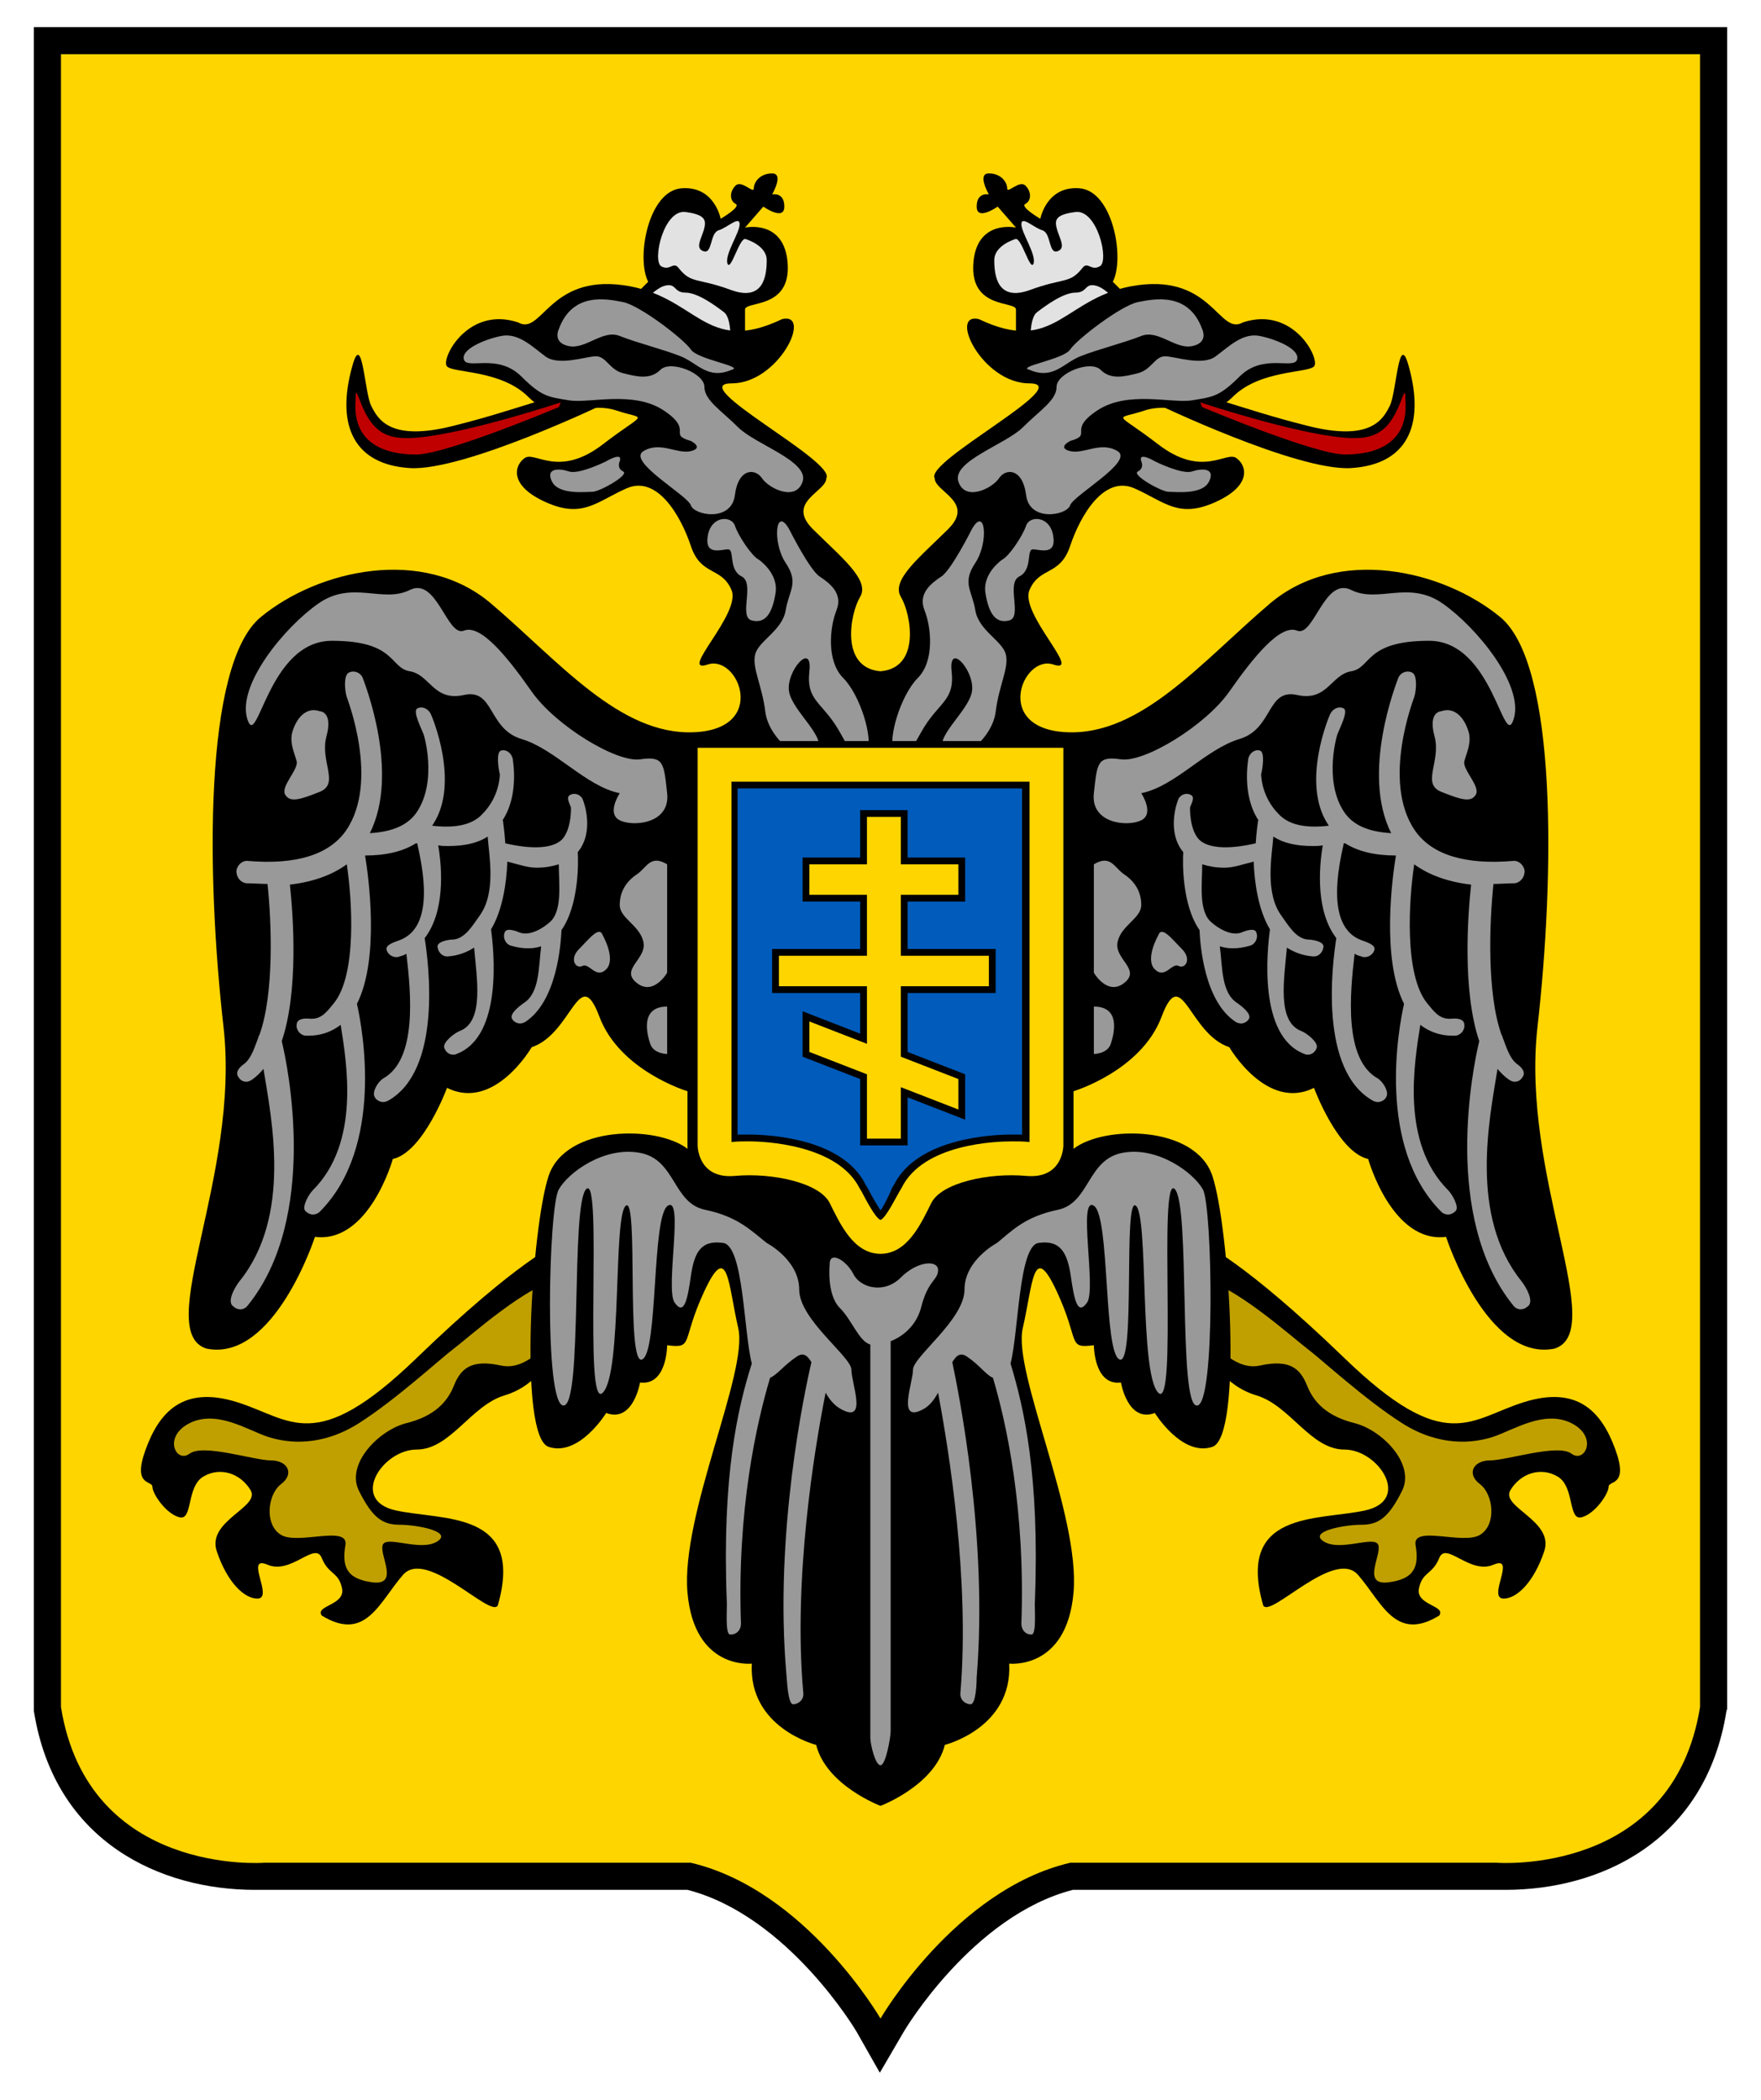
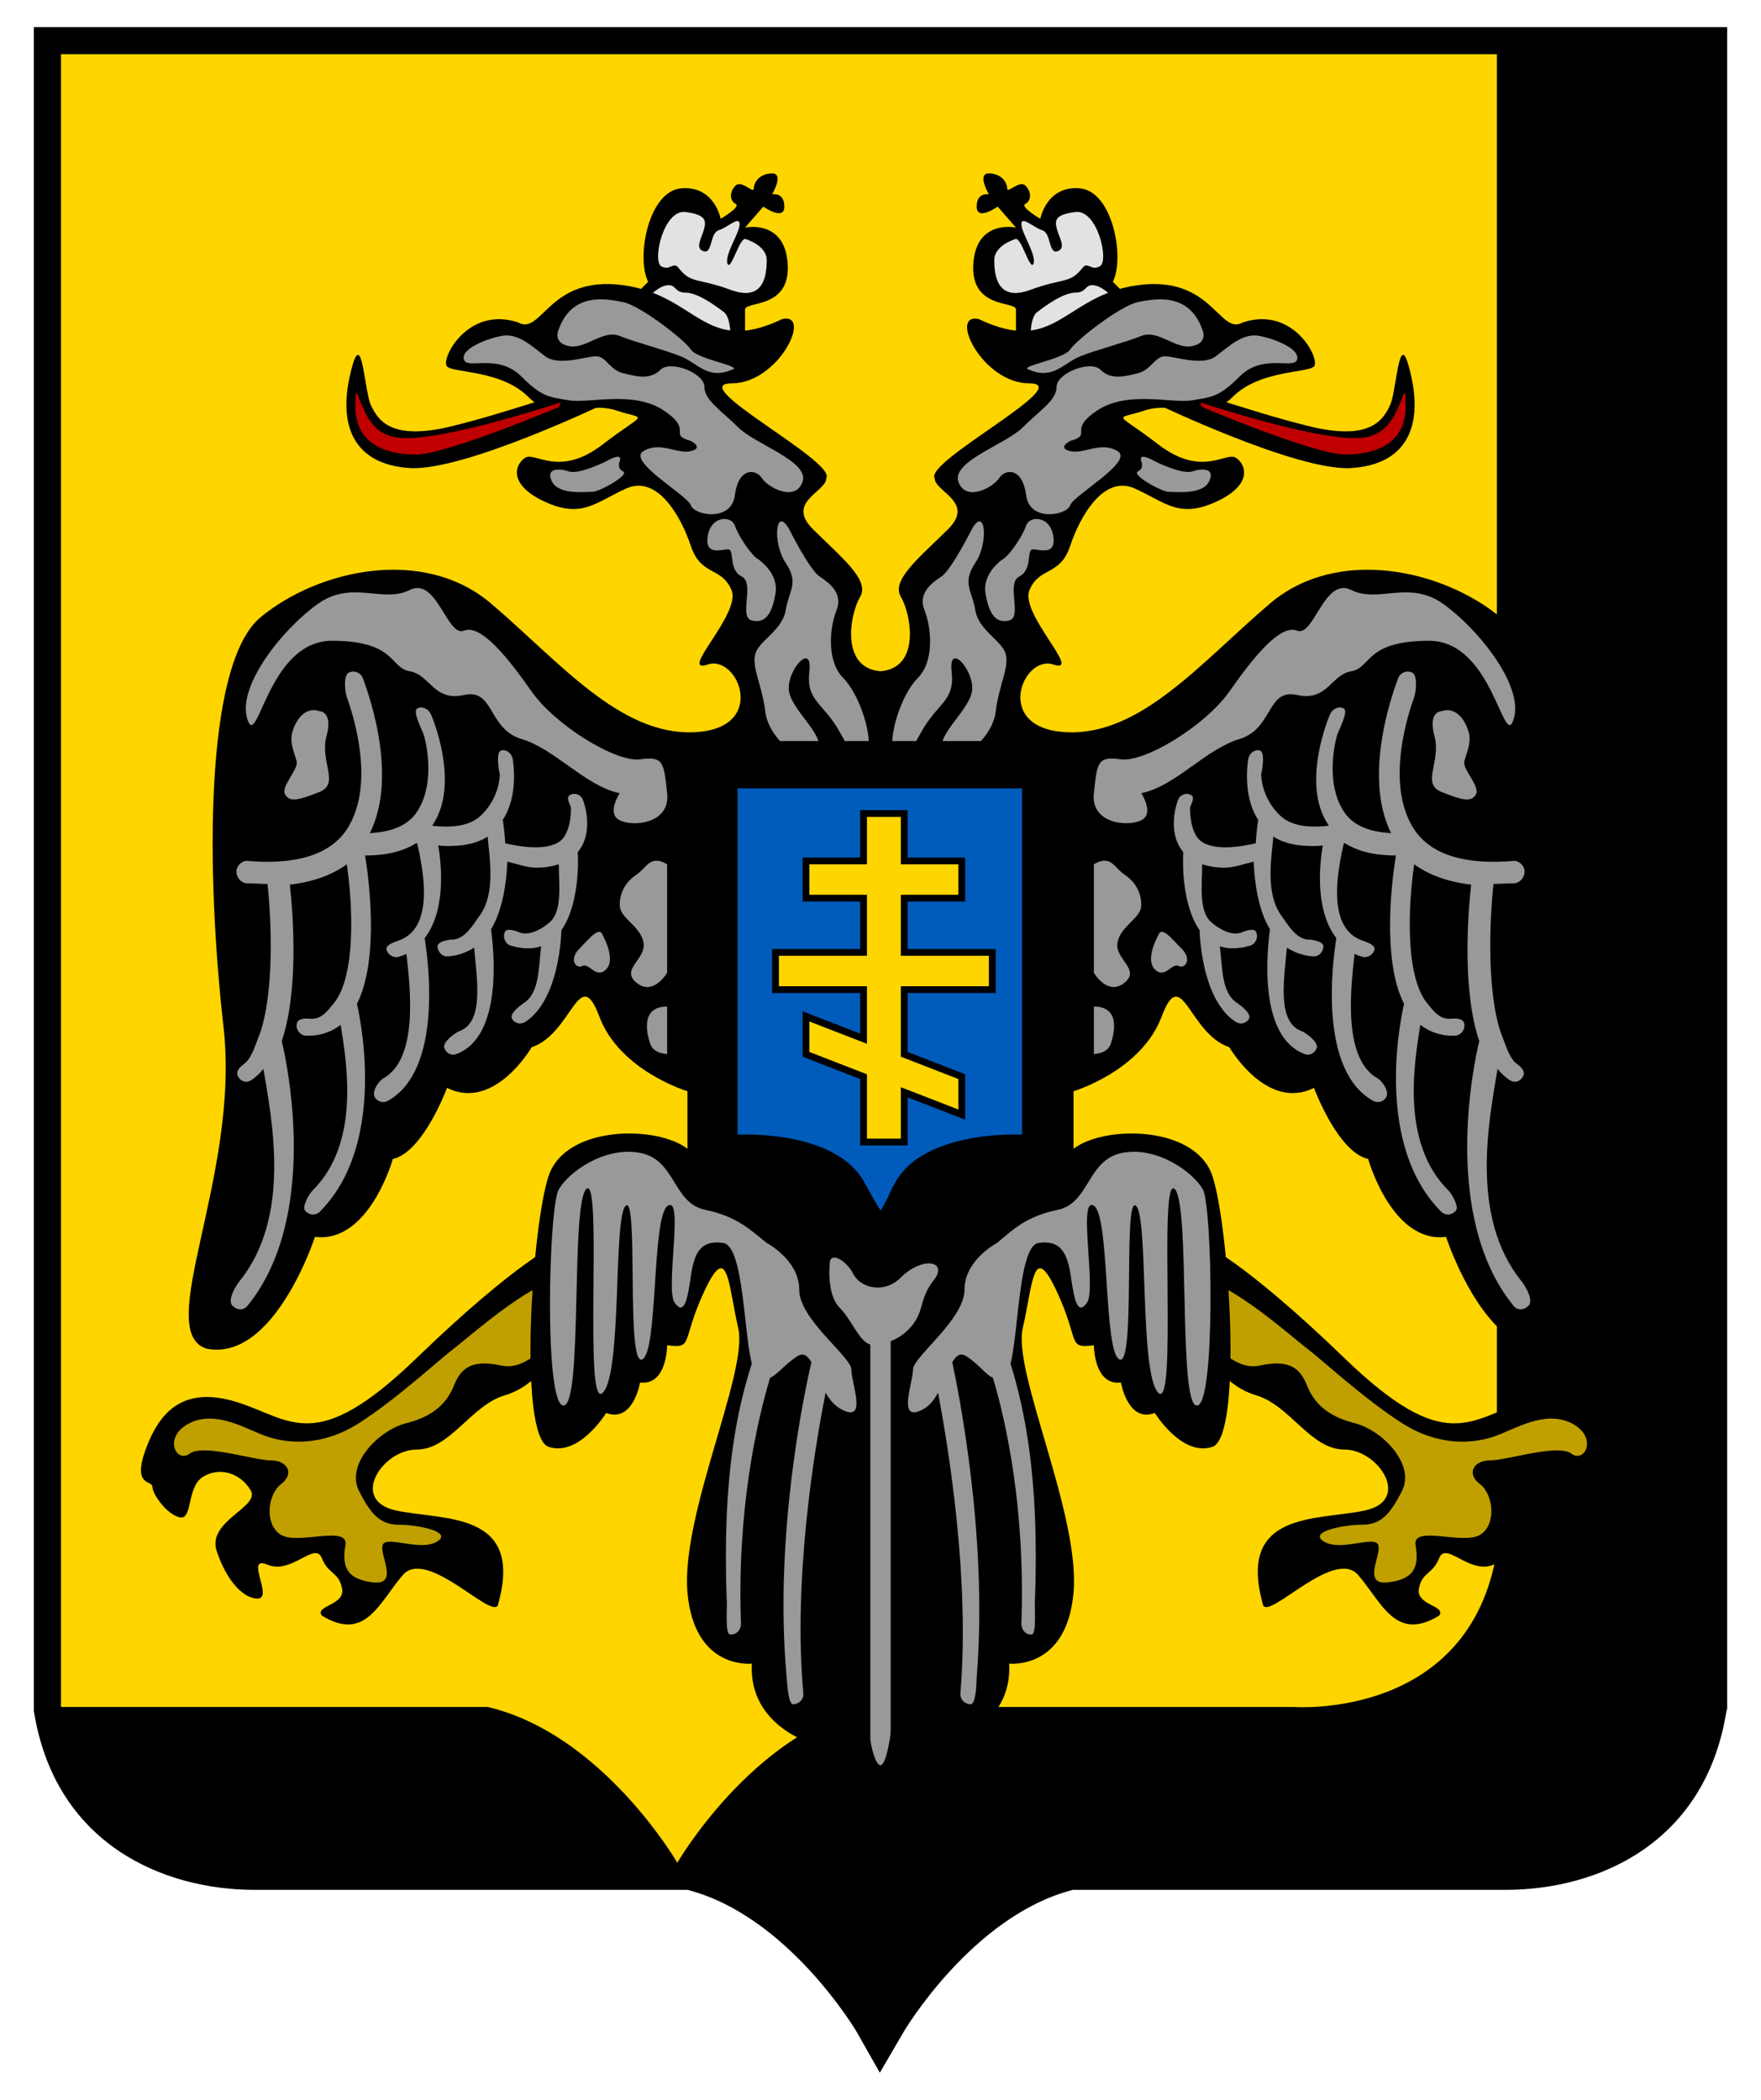
<svg xmlns="http://www.w3.org/2000/svg" version="1.1" id="레이어_1" x="0px" y="0px" viewBox="0 0 260 310" style="enable-background:new 0 0 260 310;" xml:space="preserve">
  <style type="text/css">
	.st0{fill:#FFD500;}
	.st1{fill:#E2E2E2;}
	.st2{fill:#C0A000;}
	.st3{fill:#C00000;}
	.st4{fill:#999999;}
	.st5{fill:#005BBB;}
</style>
  <path d="M126.5,300c-0.1-0.2-10.2-17.2-25-21H39.1c-0.3,0-0.8,0-1.5,0c-13.7,0-29.5-6.9-32.6-26.4L5,252.3V4h250v248.3l-0.1,0.3  c-3.1,19.5-18.9,26.4-32.6,26.4c0,0,0,0,0,0c-0.7,0-1.2,0-1.5,0h-62.4c-14.8,3.8-24.9,20.8-25,21l-3.5,6L126.5,300z" />
-   <path class="st0" d="M130,8H9v244c4,25,30,23,30,23h63c17,4,28,23,28,23s11-19,28-23h63c0,0,26,2,30-23V8H130z" />
+   <path class="st0" d="M130,8H9v244h63c17,4,28,23,28,23s11-19,28-23h63c0,0,26,2,30-23V8H130z" />
  <path d="M110,52c0,0,0-4.9,0-6.3c0-1.3,6.7,0,6.3-6.7s-6.3-5.4-6.3-5.4l2.7-3.1c0,0,3.1,2.2,3.1,0s-1.8-1.8-1.8-1.8s1.8-3.1,0-3.1  c-1.8,0-2.7,1.3-2.7,2.2s-1.8-1.3-2.7-0.4c-0.9,0.9-0.9,2.2,0,2.7c0.9,0.4-2.2,2.2-2.2,2.2s-0.9-4.9-5.8-4.5s-6.7,10.3-4.9,13.8  l-4.5,4.5C91.2,46.2,99.7,54.7,110,52z" />
  <path class="st1" d="M107.8,51.5c0,0,0.4-4.4-0.9-5.4s-3.9-2.9-5.7-2.9s-1.3-1.5-3.1-1s-4.4,3.9-4.4,3.9S101.2,52.9,107.8,51.5z" />
  <path class="st1" d="M110.1,35.3c0,0,3.1,0.9,3.1,3.1s-0.4,6.2-5.3,4.4c-4.9-1.8-5.8-0.9-7.6-3.1c-0.9-1.3-1.3,0.4-2.7-0.4  c-1.3-0.9,0.4-8.4,3.6-8c3.1,0.4,3.1,1.3,2.7,2.7c-0.4,1.3-1.3,2.7,0,3.1c1.3,0.4,0.9-2.7,2.2-3.1c1.3-0.4,3.1-2.2,3.1-0.9  c0,1.3-2.2,4.4-1.8,5.8C107.9,40.2,109.2,34.9,110.1,35.3z" />
  <path d="M150,52c0,0,0-4.9,0-6.3c0-1.3-6.7,0-6.3-6.7s6.3-5.4,6.3-5.4l-2.7-3.1c0,0-3.1,2.2-3.1,0s1.8-1.8,1.8-1.8s-1.8-3.1,0-3.1  c1.8,0,2.7,1.3,2.7,2.2s1.8-1.3,2.7-0.4c0.9,0.9,0.9,2.2,0,2.7c-0.9,0.4,2.2,2.2,2.2,2.2s0.9-4.9,5.8-4.5s6.7,10.3,4.9,13.8l4.5,4.5  C168.8,46.2,160.3,54.7,150,52z" />
  <path class="st1" d="M152.2,51.5c0,0-0.4-4.4,0.9-5.4c1.3-1,3.9-2.9,5.7-2.9c1.8,0,1.3-1.5,3.1-1c1.8,0.5,4.4,3.9,4.4,3.9  S158.8,52.9,152.2,51.5z" />
  <path class="st1" d="M149.9,35.3c0,0-3.1,0.9-3.1,3.1s0.4,6.2,5.3,4.4s5.8-0.9,7.6-3.1c0.9-1.3,1.3,0.4,2.7-0.4s-0.4-8.4-3.6-8  s-3.1,1.3-2.7,2.7c0.4,1.3,1.3,2.7,0,3.1c-1.3,0.4-0.9-2.7-2.2-3.1c-1.3-0.4-3.1-2.2-3.1-0.9c0,1.3,2.2,4.4,1.8,5.8  C152.1,40.2,150.8,34.9,149.9,35.3z" />
  <path d="M81.3,200.2c0,0-1.8,4.3-6.8,5.8s-8,8-13,8s-10,7.5-3,9s19,0,15,14c-1,2-10.5-8.5-14-4.5s-5.5,10-12,6c-1-1.5,3.5-1.5,3-4  s-2-2-3-4.5s-4.5,2.5-8,1s1,5-1.5,5c-2,0-4.5-2.5-6-7s6.5-6.5,5-9s-4.5-3.5-7-2s-1.5,6.5-3.5,6s-4-3.5-4-4.5s-3,0-1-5.5  s5.5-9.5,13.5-7s11.5,8,26.5-6.5s21-17,21-17L81.3,200.2z" />
  <path class="st2" d="M82.5,189.1v7c0,0-4,6.5-8.5,5.5s-6,0.5-7,3s-3,4.5-7,5.5s-9,6-7,10s3.5,5,6,5s8,1,5.5,2.5s-7.5-1-8,0.5  s2.5,6-1.5,5.5s-4.5-2.5-4-5.5s-7,0-9.5-1.5s-2-6,0-7.5s1-3.5-1.5-3.5s-10-2.5-12-1s-4-2.5,0-4.5s8.5,1,11.5,2s8,1.5,13.5-2  s12-9.5,14-11S78.5,189.1,82.5,189.1z" />
  <path d="M178.7,200.2c0,0,1.8,4.3,6.8,5.8s8,8,13,8s10,7.5,3,9s-19,0-15,14c1,2,10.5-8.5,14-4.5s5.5,10,12,6c1-1.5-3.5-1.5-3-4  s2-2,3-4.5s4.5,2.5,8,1s-1,5,1.5,5c2,0,4.5-2.5,6-7s-6.5-6.5-5-9s4.5-3.5,7-2s1.5,6.5,3.5,6s4-3.5,4-4.5s3,0,1-5.5s-5.5-9.5-13.5-7  s-11.5,8-26.5-6.5s-21-17-21-17L178.7,200.2z" />
  <path class="st2" d="M177.5,189.1v7c0,0,4,6.5,8.5,5.5s6,0.5,7,3s3,4.5,7,5.5s9,6,7,10s-3.5,5-6,5s-8,1-5.5,2.5s7.5-1,8,0.5  s-2.5,6,1.5,5.5s4.5-2.5,4-5.5s7,0,9.5-1.5s2-6,0-7.5s-1-3.5,1.5-3.5s10-2.5,12-1s4-2.5,0-4.5s-8.5,1-11.5,2s-8,1.5-13.5-2  s-12-9.5-14-11S181.5,189.1,177.5,189.1z" />
  <path d="M227,151.6c2.5-22,3-53.5-5.5-60.5s-24-10.5-34-2s-19,19.5-30,19s-6.5-11.5-2-10s-5-7.5-3.5-11s4.5-2,6-6.5s5-10.5,9.5-8.5  s6.5,4.5,12,2s4.5-5.5,3-6.5s-5,3-11.5-2s-6.5-3.5-2-5s9,2,13-2s11-3.5,12-4.5s-3-9-10.5-6.5c-3.5,2-4.5-7-15.5-5.5s-12,10.5-23.5,5  c-4.5-1,0.5,9.5,7.5,9.5s-15.5,11.5-14,14c0,2,6,3.5,2,7.5s-8.5,7.5-7,10s3,10.5-3,11c-6-0.5-4.5-8.5-3-11s-3-6-7-10s2-5.5,2-7.5  c1.5-2.5-21-14-14-14s12-10.5,7.5-9.5c-11.5,5.5-12.5-3.5-23.5-5s-12,7.5-15.5,5.5C69,45.1,65,53.1,66,54.1s8,0.5,12,4.5  s8.5,0.5,13,2s4.5,0-2,5s-10,1-11.5,2s-2.5,4,3,6.5s7.5,0,12-2s8,4,9.5,8.5s4.5,3,6,6.5s-8,12.5-3.5,11s9,9.5-2,10s-20-10.5-30-19  s-25.5-5-34,2s-8,38.5-5.5,60.5s-10.5,45-2.5,47.5c10,2,16-16.5,16-16.5c8,1,11.5-11.5,11.5-11.5c4.5-1,8-10.5,8-10.5  c7,3.5,12.5-6,12.5-6c6-2,7-12.5,10-4.5s13,11,13,11v8.5c-4.5-3.5-18-3.5-20.5,4s-4.5,38.5,0,40s8.5-5,8.5-5c4,1.5,5-4.5,5-4.5  c4,0.5,4-5.5,4-5.5c4,0.5,2-0.5,5.5-8s3.5-1,5,5.5s-8.5,27.5-7.5,39s9.5,10.5,9.5,10.5c-0.5,9.5,9.5,12,9.5,12c1.5,6,9.5,9,9.5,9  s8-3,9.5-9c0,0,10-2.5,9.5-12c0,0,8.5,1,9.5-10.5s-9-32.5-7.5-39s1.5-13,5-5.5s1.5,8.5,5.5,8c0,0,0,6,4,5.5c0,0,1,6,5,4.5  c0,0,4,6.5,8.5,5s2.5-32.5,0-40s-16-7.5-20.5-4v-8.5c0,0,10-3,13-11s4,2.5,10,4.5c0,0,5.5,9.5,12.5,6c0,0,3.5,9.5,8,10.5  c0,0,3.5,12.5,11.5,11.5c0,0,6,18.5,16,16.5C237.5,196.6,224.5,173.6,227,151.6z" />
  <path d="M89.5,59.5c0,0-21,10.1-29,9.6s-11-6-8.5-15c1.5-5.5,1.8,3.8,2.8,5.8s2.8,5.4,12.4,2.9c9.6-2.4,15.4-5.1,21.8-5.7L89.5,59.5  z" />
  <path class="st3" d="M82.5,60.1c0,0-16.6,7-21.1,7s-9.4-1.6-8.9-8c0-3.1,0.5,1.1,2.5,3.5c1.5,1.8,3.4,2.3,6.7,2  c7.6-0.7,21.1-5.2,21.1-5.2L82.5,60.1z" />
  <path class="st4" d="M102,65.1c0,0,2,1,0,1.5s-4.5-1.5-7,0s6.5,6.5,7,8s6,2.5,6.5-1.5s3-4,4-2.5s5,3.5,6,0.5s-7-5.5-9.5-8  c-2.5-2.5-5-4-5-6s-5-4-6.5-2.5s-3.5,1-5.5,0.5s-2.5-2.5-4-2.5s-5.5,1.5-7.5,0s-4-3.5-6.5-3s-6,2-5.5,3.5s5-1,8.5,2.5c3,3,4,3,7,3.5  s9.5-1.5,14,1.5S98.5,64.1,102,65.1z" />
  <path class="st4" d="M82.5,48.6c0,0-1,2,1.5,2.5s5-2.5,7.5-1.5s6.5,2,9,3s4,3.5,7.5,2c2-0.5-5-1.5-6-3s-7.5-6.5-10-7  S84.5,43.1,82.5,48.6z" />
  <path class="st4" d="M112,82.6c0,0,3,2,2.5,5s-1.5,4.5-3.5,4s0.5-5.5-1.5-6.5s-1-4-2-4s-3.5,1-3-2s3.5-3,4-1.5S111,82.1,112,82.6z" />
  <path class="st4" d="M116.5,78.1c0,0,3,6,4.5,7s3.5,2.5,2.5,5s-1.5,7.5,1,10s4.5,9,3.5,11s-1.5,1.5-4-3s-5-4.5-4.5-9s-3.5,0-3,3  s6,7,4,9s-7-2-7.5-6s-2-6.5-1.5-8.5s4-3.5,4.5-6.5s2-4,0-7S114.5,74.6,116.5,78.1z" />
  <path class="st4" d="M91.5,68.1c0,0-0.5,1,0.5,1.5s-3.5,3-4.5,3s-5,0.5-6-1.5s1-2,2.5-1.5s5.5-1.5,5.5-1.5S92,66.6,91.5,68.1z" />
  <path class="st4" d="M91.5,117.1c0,0-2,3,0,4s7.5,0.5,7-4s-0.5-5.5-4-5s-12.5-5-16-10s-7.5-10-10-9s-4-8-8-6s-8.5-1.5-13.5,2  s-12,12-10.5,17s3-11.5,12.5-11.5s8.5,4,11.5,4.5s3.5,4.5,8,3.5s3.5,5,8.5,6.5S86.5,116.1,91.5,117.1z" />
  <path class="st4" d="M35.4,189.1c7.7-9.6,4.7-23.9,3.5-31.3c-0.5,0.6-1.1,1.2-1.7,1.6c-0.3,0.2-0.6,0.3-0.8,0.3  c-0.5,0-0.9-0.2-1.2-0.7c-0.5-0.7,0.1-1.4,0.8-1.9c1.1-0.8,1.6-2.5,2.2-4.1c0-0.1,0-0.1,0.1-0.2c2.2-6.1,1.8-16.6,1.2-22.3  c-1,0-2-0.1-3.1-0.1c-0.9-0.1-1.5-0.9-1.5-1.8c0.1-0.9,0.9-1.6,1.7-1.5c7.1,0.6,12-0.9,14.5-4.5c5-7.3,0.1-19.6,0.1-19.7  c-0.3-0.9-0.5-3.2,0.3-3.6c0.8-0.4,1.8,0,2.1,0.9c0.2,0.6,5.5,13.9,1,22.8c3.4-0.2,5.7-1.2,7-3.2c3-4.6,1-11.4,0.9-11.5  c-0.3-0.8-1.6-3.3-0.9-3.7c0.7-0.4,1.6,0,2,0.8c0.2,0.4,4.3,10.1,0.4,16.2c-0.1,0.1-0.1,0.2-0.2,0.3c3.4,0.4,5.9-0.1,7.4-1.7  c2.6-2.6,2.6-5.8,2.6-5.9c-0.2-0.8-0.6-3.3,0.2-3.5c0.8-0.2,1.5,0.4,1.7,1.2c0,0.2,1,5.3-1.5,9.1c0.1,0.1,0.1,0.3,0.1,0.4  c0,0.1,0.2,1.3,0.3,3c4.3,1,7.3,0.7,8.5-0.7c1.3-1.6,1.2-4.5,1.2-4.6c-0.3-0.8-0.8-1.6,0-1.9c0.7-0.3,1.6,0.1,1.8,0.9  c0.1,0.2,1.7,4.6-0.8,7.6c0,0,0,0,0,0c0.1,1.4,0.2,7.8-2.4,11.5c-0.1,2.2-0.7,10.6-5.4,13.6c-0.2,0.1-0.5,0.2-0.7,0.2  c-0.5,0-1-0.3-1.2-0.7c-0.4-0.7,1-1.8,1.7-2.3c2.4-1.5,2.2-5.3,2.6-8.4c-0.6,0.2-1.2,0.3-1.9,0.3c-0.8,0-1.6-0.1-2.6-0.4  c-0.7-0.2-1.2-1.1-0.9-1.9c0.2-0.8,1.6-0.3,2.3,0c1.5,0.5,3.4-0.7,4.3-1.5c2-1.6,1.4-5.8,1.4-8.6c-1,0.3-2,0.5-3.3,0.5  c-1.3,0-2.7-0.5-4.3-0.9c-0.1,3.1-0.7,7.2-2.4,10c0.4,3,1.8,15.8-5.1,18.4c-0.2,0.1-0.3,0.1-0.5,0.1c-0.6,0-1.1-0.4-1.3-1  c-0.3-0.8,1.5-2.2,2.3-2.5c3.6-1.4,2.5-7.7,2.1-12.3c-1.1,0.7-2.4,1.2-3.9,1.3c0,0-0.1,0-0.1,0c-0.7,0-1.3-0.6-1.4-1.4  c-0.1-0.8,1.6-1.1,2.4-1.1c1.7-0.2,2.8-2.1,3.8-3.5c2.5-3.4,1.4-8.9,1.2-11.7c-1.5,1-3.5,1.4-5.8,1.4c-0.5,0-1,0-1.5-0.1  c0.6,3.5,1,9.8-2,13.7c0.6,3.8,2.6,19.5-5.4,24c-0.2,0.1-0.5,0.2-0.7,0.2c-0.5,0-1.1-0.3-1.3-0.8c-0.4-0.8,0.6-2.3,1.3-2.7  c5-2.8,4.1-12.5,3.4-18.4c-0.3,0.2-0.6,0.3-1,0.4c-0.2,0.1-0.3,0.1-0.5,0.1c-0.6,0-1.2-0.4-1.4-1c-0.3-0.8,1.1-1.2,1.9-1.5  c5.4-2,3.3-11.1,2.6-14.3c-0.1,0-0.1,0-0.2,0c-1.9,1.2-4.4,1.8-7.5,1.8c0.5,3,2.2,15.2-1.2,21.9c0.8,3.5,4.1,21.1-5.5,30.7  c-0.3,0.3-0.7,0.4-1,0.4c-0.4,0-0.8-0.2-1.1-0.5c-0.6-0.6,0.5-2.5,1.1-3.1c7-7,5-18.7,4.1-24.4c-1.3,1-2.9,1.6-4.7,1.6  c-0.1,0-0.3,0-0.4,0c-0.8,0-1.5-0.8-1.4-1.6c0-0.9,1.1-1,2-0.9c1.7,0.1,2.5-1.1,3.5-2.3c3.4-4.2,2.7-15.2,1.9-20.5  c-2.2,1.6-5,2.6-8.4,3c0.5,4.6,1.3,15.7-1.2,23.1c0.9,3.7,5.5,26-5,39c-0.3,0.4-0.7,0.6-1.1,0.6c-0.3,0-0.7-0.1-1-0.4  C33.3,192.2,34.9,189.7,35.4,189.1z" />
  <path class="st4" d="M47.2,105c0,0,2,0,1,3.7c-1,3.7,2,7-1,8.2c-3,1.2-4.4,1.6-5.1,0.4c-0.7-1.2,2-3.7,1.7-4.9  c-0.3-1.2-1-2.5-0.7-4.1C43.5,106.7,44.8,104.2,47.2,105z" />
  <path class="st4" d="M98.5,127.6v16c0,0-2,3.5-4.5,1.5s1.5-3.5,1-6s-3.5-3.5-3.5-5.5s1-3.5,2.5-4.5S96,126.1,98.5,127.6z" />
  <path class="st4" d="M98.5,148.6v7c0,0-2,0-2.5-1.5S94.5,148.6,98.5,148.6z" />
  <path class="st4" d="M82.5,175.6c1.4-2.5,6.7-6.4,12-5.4c5.3,1,4.8,7.4,9.6,8.4c4.8,1,6.7,3,9.1,4.9c0,0,4.8,2.5,4.8,6.9  s7.7,9.9,7.7,11.8c0,2,2.4,7.9-1.4,5.9c-1-0.5-1.8-1.4-2.4-2.5c-1.7,8.5-4.8,27.6-3.3,44.3c0.1,0.9-0.5,1.6-1.4,1.7c0,0-0.1,0-0.1,0  c-0.8,0-0.9-3.7-1-4.5c-1.8-20.7,2.7-41.7,3.7-46c-0.6-1-1.2-1.5-2.2-0.8c-1.8,1.2-2.9,2.7-3.9,3.1c-2,6.7-4.9,19.5-4.3,36.3  c0,0.9-0.6,1.6-1.5,1.6c0,0,0,0-0.1,0c-0.8,0-0.4-4.2-0.5-5c-0.7-18.4,1.6-28.4,3.7-35c-1.2-4.6-1.2-17.3-4.2-17.8  c-3.4-0.5-4.3,1.5-4.8,4.9c-0.5,3.5-1,5.9-2.4,3.9c-1.4-2,1.4-15.8-1-14.3c-2.4,1.5-1.4,21.7-3.8,22.7s-0.5-24.2-2.4-22.7  c-1.9,1.5-0.5,24.7-3.4,27.6c-2.9,3,0-32-2.4-30.1c-2.4,2-0.5,32-3.4,32S81,178.1,82.5,175.6z" />
  <path class="st4" d="M89,138.1c0,0,2,3.5,0.5,5s-2.5-1-3.5-0.5s-2-1-0.5-2.5S88.5,136.6,89,138.1z" />
  <path d="M170.5,59.5c0,0,21,10.1,29,9.6s11-6,8.5-15c-1.5-5.5-1.8,3.8-2.8,5.8s-2.8,5.4-12.4,2.9c-9.6-2.4-15.4-5.1-21.8-5.7  L170.5,59.5z" />
  <path class="st3" d="M177.5,60.1c0,0,16.6,7,21.1,7s9.4-1.6,8.9-8c0-3.1-0.5,1.1-2.5,3.5c-1.5,1.8-3.4,2.3-6.7,2  c-7.6-0.7-21.1-5.2-21.1-5.2L177.5,60.1z" />
  <path class="st4" d="M158,65.1c0,0-2,1,0,1.5s4.5-1.5,7,0s-6.5,6.5-7,8s-6,2.5-6.5-1.5s-3-4-4-2.5s-5,3.5-6,0.5s7-5.5,9.5-8  c2.5-2.5,5-4,5-6s5-4,6.5-2.5s3.5,1,5.5,0.5s2.5-2.5,4-2.5s5.5,1.5,7.5,0s4-3.5,6.5-3s6,2,5.5,3.5s-5-1-8.5,2.5c-3,3-4,3-7,3.5  s-9.5-1.5-14,1.5S161.5,64.1,158,65.1z" />
  <path class="st4" d="M177.5,48.6c0,0,1,2-1.5,2.5s-5-2.5-7.5-1.5s-6.5,2-9,3s-4,3.5-7.5,2c-2-0.5,5-1.5,6-3s7.5-6.5,10-7  S175.5,43.1,177.5,48.6z" />
  <path class="st4" d="M148,82.6c0,0-3,2-2.5,5s1.5,4.5,3.5,4s-0.5-5.5,1.5-6.5s1-4,2-4s3.5,1,3-2s-3.5-3-4-1.5S149,82.1,148,82.6z" />
  <path class="st4" d="M143.5,78.1c0,0-3,6-4.5,7s-3.5,2.5-2.5,5s1.5,7.5-1,10s-4.5,9-3.5,11s1.5,1.5,4-3s5-4.5,4.5-9s3.5,0,3,3  s-6,7-4,9s7-2,7.5-6s2-6.5,1.5-8.5s-4-3.5-4.5-6.5s-2-4,0-7S145.5,74.6,143.5,78.1z" />
  <path class="st4" d="M168.5,68.1c0,0,0.5,1-0.5,1.5s3.5,3,4.5,3s5,0.5,6-1.5s-1-2-2.5-1.5s-5.5-1.5-5.5-1.5S168,66.6,168.5,68.1z" />
  <path class="st4" d="M168.5,117.1c0,0,2,3,0,4s-7.5,0.5-7-4s0.5-5.5,4-5s12.5-5,16-10s7.5-10,10-9s4-8,8-6s8.5-1.5,13.5,2  s12,12,10.5,17s-3-11.5-12.5-11.5s-8.5,4-11.5,4.5s-3.5,4.5-8,3.5s-3.5,5-8.5,6.5S173.5,116.1,168.5,117.1z" />
  <path class="st4" d="M224.6,189.1c-7.7-9.6-4.7-23.9-3.5-31.3c0.5,0.6,1.1,1.2,1.7,1.6c0.3,0.2,0.6,0.3,0.8,0.3  c0.5,0,0.9-0.2,1.2-0.7c0.5-0.7-0.1-1.4-0.8-1.9c-1.1-0.8-1.6-2.5-2.2-4.1c0-0.1,0-0.1-0.1-0.2c-2.2-6.1-1.8-16.6-1.2-22.3  c1,0,2-0.1,3.1-0.1c0.9-0.1,1.5-0.9,1.5-1.8c-0.1-0.9-0.9-1.6-1.7-1.5c-7.1,0.6-12-0.9-14.5-4.5c-5-7.3-0.1-19.6-0.1-19.7  c0.3-0.9,0.5-3.2-0.3-3.6c-0.8-0.4-1.8,0-2.1,0.9c-0.2,0.6-5.5,13.9-1,22.8c-3.4-0.2-5.7-1.2-7-3.2c-3-4.6-1-11.4-0.9-11.5  c0.3-0.8,1.6-3.3,0.9-3.7c-0.7-0.4-1.6,0-2,0.8c-0.2,0.4-4.3,10.1-0.4,16.2c0.1,0.1,0.1,0.2,0.2,0.3c-3.4,0.4-5.9-0.1-7.4-1.7  c-2.6-2.6-2.6-5.8-2.6-5.9c0.2-0.8,0.6-3.3-0.2-3.5c-0.8-0.2-1.5,0.4-1.7,1.2c0,0.2-1,5.3,1.5,9.1c-0.1,0.1-0.1,0.3-0.1,0.4  c0,0.1-0.2,1.3-0.3,3c-4.3,1-7.3,0.7-8.5-0.7c-1.3-1.6-1.2-4.5-1.2-4.6c0.3-0.8,0.8-1.6,0-1.9c-0.7-0.3-1.6,0.1-1.8,0.9  c-0.1,0.2-1.7,4.6,0.8,7.6c0,0,0,0,0,0c-0.1,1.4-0.2,7.8,2.4,11.5c0.1,2.2,0.7,10.6,5.4,13.6c0.2,0.1,0.5,0.2,0.7,0.2  c0.5,0,1-0.3,1.2-0.7c0.4-0.7-1-1.8-1.7-2.3c-2.4-1.5-2.2-5.3-2.6-8.4c0.6,0.2,1.2,0.3,1.9,0.3c0.8,0,1.6-0.1,2.6-0.4  c0.7-0.2,1.2-1.1,0.9-1.9c-0.2-0.8-1.6-0.3-2.3,0c-1.5,0.5-3.4-0.7-4.3-1.5c-2-1.6-1.4-5.8-1.4-8.6c1,0.3,2,0.5,3.3,0.5  c1.3,0,2.7-0.5,4.3-0.9c0.1,3.1,0.7,7.2,2.4,10c-0.4,3-1.8,15.8,5.1,18.4c0.2,0.1,0.3,0.1,0.5,0.1c0.6,0,1.1-0.4,1.3-1  c0.3-0.8-1.5-2.2-2.3-2.5c-3.6-1.4-2.5-7.7-2.1-12.3c1.1,0.7,2.4,1.2,3.9,1.3c0,0,0.1,0,0.1,0c0.7,0,1.3-0.6,1.4-1.4  c0.1-0.8-1.6-1.1-2.4-1.1c-1.7-0.2-2.8-2.1-3.8-3.5c-2.5-3.4-1.4-8.9-1.2-11.7c1.5,1,3.5,1.4,5.8,1.4c0.5,0,1,0,1.5-0.1  c-0.6,3.5-1,9.8,2,13.7c-0.6,3.8-2.6,19.5,5.4,24c0.2,0.1,0.5,0.2,0.7,0.2c0.5,0,1.1-0.3,1.3-0.8c0.4-0.8-0.6-2.3-1.3-2.7  c-5-2.8-4.1-12.5-3.4-18.4c0.3,0.2,0.6,0.3,1,0.4c0.2,0.1,0.3,0.1,0.5,0.1c0.6,0,1.2-0.4,1.4-1c0.3-0.8-1.1-1.2-1.9-1.5  c-5.4-2-3.3-11.1-2.6-14.3c0.1,0,0.1,0,0.2,0c1.9,1.2,4.4,1.8,7.5,1.8c-0.5,3-2.2,15.2,1.2,21.9c-0.8,3.5-4.1,21.1,5.5,30.7  c0.3,0.3,0.7,0.4,1,0.4c0.4,0,0.8-0.2,1.1-0.5c0.6-0.6-0.5-2.5-1.1-3.1c-7-7-5-18.7-4.1-24.4c1.3,1,2.9,1.6,4.7,1.6  c0.1,0,0.3,0,0.4,0c0.8,0,1.5-0.8,1.4-1.6c0-0.9-1.1-1-2-0.9c-1.7,0.1-2.5-1.1-3.5-2.3c-3.4-4.2-2.7-15.2-1.9-20.5  c2.2,1.6,5,2.6,8.4,3c-0.5,4.6-1.3,15.7,1.2,23.1c-0.9,3.7-5.5,26,5,39c0.3,0.4,0.7,0.6,1.1,0.6c0.3,0,0.7-0.1,1-0.4  C226.7,192.2,225.1,189.7,224.6,189.1z" />
  <path class="st4" d="M212.8,105c0,0-2,0-1,3.7c1,3.7-2,7,1,8.2s4.4,1.6,5.1,0.4c0.7-1.2-2-3.7-1.7-4.9c0.3-1.2,1-2.5,0.7-4.1  C216.5,106.7,215.2,104.2,212.8,105z" />
  <path class="st4" d="M161.5,127.6v16c0,0,2,3.5,4.5,1.5s-1.5-3.5-1-6s3.5-3.5,3.5-5.5s-1-3.5-2.5-4.5S164,126.1,161.5,127.6z" />
  <path class="st4" d="M161.5,148.6v7c0,0,2,0,2.5-1.5S165.5,148.6,161.5,148.6z" />
  <path class="st4" d="M177.6,175.6c-1.4-2.5-6.7-6.4-11.9-5.4c-5.2,1-4.8,7.4-9.5,8.4c-4.8,1-6.7,3-9,4.9c0,0-4.8,2.5-4.8,6.9  s-7.6,9.9-7.6,11.8s-2.4,7.9,1.4,5.9c1-0.5,1.7-1.4,2.3-2.5c1.6,8.5,4.7,27.6,3.3,44.3c-0.1,0.9,0.5,1.6,1.4,1.7c0,0,0.1,0,0.1,0  c0.8,0,0.9-3.2,0.9-4c1.7-20.7-2.7-42.2-3.6-46.5c0.6-1,1.2-1.5,2.2-0.8c1.8,1.2,2.8,2.7,3.8,3.1c2,6.7,4.8,19.5,4.2,36.3  c0,0.9,0.6,1.6,1.4,1.6c0,0,0,0,0.1,0c0.8,0,0.4-4.2,0.5-5c0.7-18.4-1.6-28.4-3.6-35c1.2-4.6,1.2-17.3,4.1-17.8  c3.3-0.5,4.3,1.5,4.8,4.9c0.5,3.5,1,5.9,2.4,3.9c1.4-2-1.4-15.8,1-14.3s1.4,21.7,3.8,22.7c2.4,1,0.5-24.2,2.4-22.7  s0.5,24.7,3.3,27.6c2.9,3,0-32,2.4-30.1c2.4,2,0.5,32,3.3,32C179.5,207.7,179,178.1,177.6,175.6z" />
  <path d="M130,186.1c-4.4,0-6.7-4.5-8.1-7.6l-0.2-0.5c-1-2-5.8-3.5-11-3.5c-0.7,0-1.4,0-2.1,0.1c-0.3,0-0.6,0-0.8,0  c-4.5,0-5.8-3.6-5.8-5.5v-58.7c0-0.6,0.4-1,1-1h54c0.6,0,1,0.4,1,1v58.7c0,0.1,0,1.4-0.7,2.7c-0.7,1.3-2.1,2.8-5,2.8l0,0  c-0.3,0-0.6,0-0.8,0c-0.7-0.1-1.4-0.1-2.1-0.1c-5.1,0-10,1.6-11,3.5l-0.2,0.5C136.7,181.5,134.4,186.1,130,186.1z" />
-   <path class="st0" d="M130,110.4h-27v58.7c0,0,0,5,5.5,4.5s12.5,1,14,4s3.5,7.5,7.5,7.5s6-4.5,7.5-7.5s8.5-4.5,14-4s5.5-4.5,5.5-4.5  v-58.7H130z" />
  <path d="M130,180.1C130,180.1,130,180.1,130,180.1c-0.8-0.3-2.2-3.1-2.8-4.2l-0.3-0.5c-3.3-6.5-14.2-6.9-16.3-6.9  c-0.9,0-1.8,0-2.6,0.1c0,0,0,0,0,0v-53.2h44v53.2c0,0,0,0,0,0c-0.8-0.1-1.7-0.1-2.6-0.1c-2.2,0-13.1,0.3-16.3,6.9l-0.3,0.5  C132.2,176.9,130.8,179.8,130,180.1L130,180.1z" />
  <path class="st5" d="M130,178.7c-0.3-0.5-0.9-1.4-1.9-3.3l-0.3-0.5c-3.5-7.1-15-7.4-17.2-7.4c-0.6,0-1.1,0-1.7,0v-51.1h42v51.1  c-0.5,0-1.1,0-1.7,0c-2.3,0-13.7,0.4-17.2,7.4l-0.3,0.5C130.9,177.3,130.3,178.3,130,178.7z" />
  <path class="st4" d="M171,138.1c0,0-2,3.5-0.5,5s2.5-1,3.5-0.5s2-1,0.5-2.5S171.5,136.6,171,138.1z" />
  <path class="st4" d="M133,188.6c-2.5,2.5-6,1.5-7-0.5s-3.5-3.5-3.5-1.5c0,0-0.5,4.5,1.5,6.5c1.8,1.8,2.8,4.9,4.5,5.4v58.1  c0,0.8,0.7,4,1.5,4s1.5-4.2,1.5-5V198c1.8-0.7,3.8-2.3,4.5-5c1-4,2.5-4,2.5-5.5S135.5,186.1,133,188.6z" />
  <polygon points="127,169.1 127,159.3 118.5,156 118.5,149.3 127,152.6 127,146.6 114,146.6 114,140.1 127,140.1 127,133.1   118.5,133.1 118.5,126.6 127,126.6 127,119.6 134,119.6 134,126.6 142.5,126.6 142.5,133.1 134,133.1 134,140.1 147,140.1   147,146.6 134,146.6 134,155.3 142.5,158.6 142.5,165.3 134,162 134,169.1 " />
  <polygon class="st0" points="146,145.6 146,141.1 133,141.1 133,132.1 141.5,132.1 141.5,127.6 133,127.6 133,120.6 128,120.6   128,127.6 119.5,127.6 119.5,132.1 128,132.1 128,141.1 115,141.1 115,145.6 128,145.6 128,154.1 119.5,150.8 119.5,155.3   128,158.6 128,168.1 133,168.1 133,160.5 141.5,163.8 141.5,159.3 133,156 133,145.6 " />
</svg>